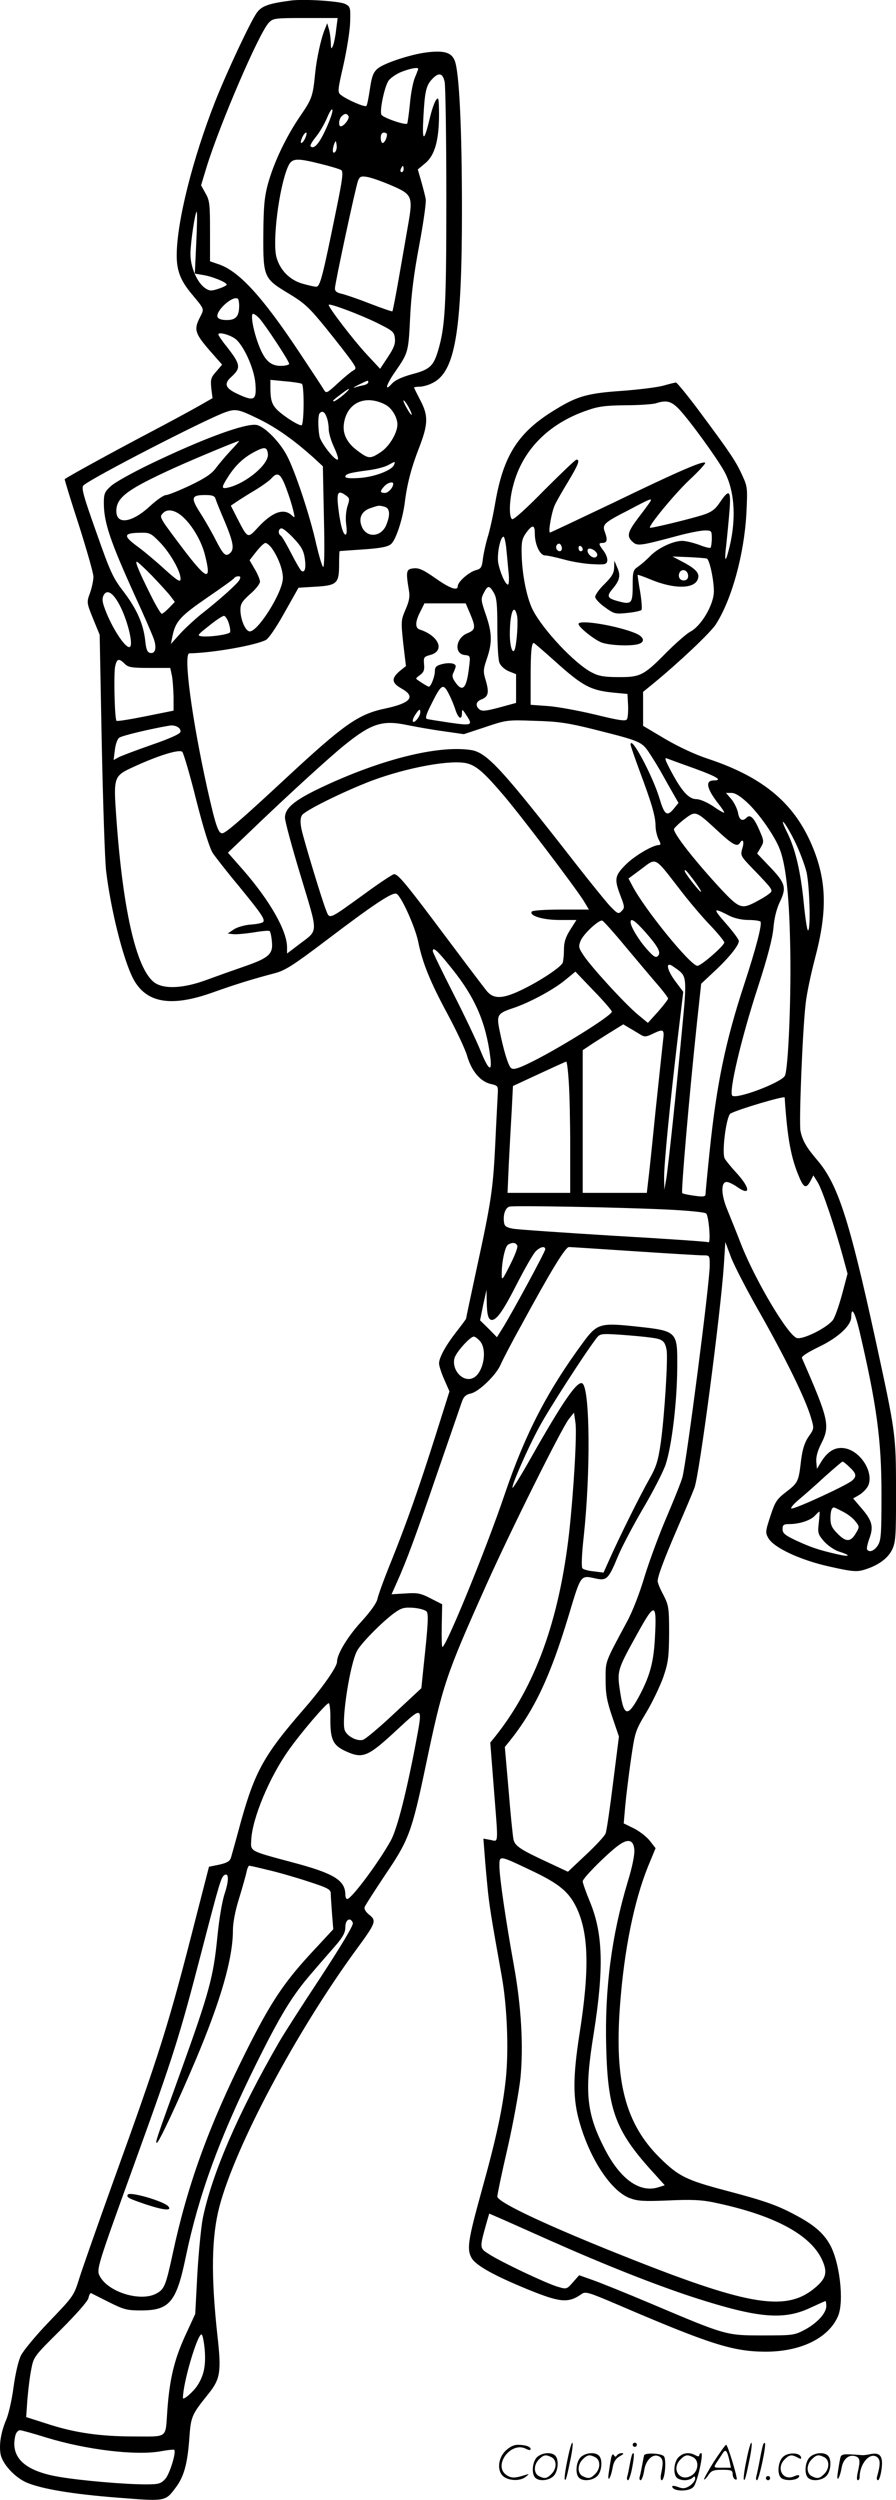
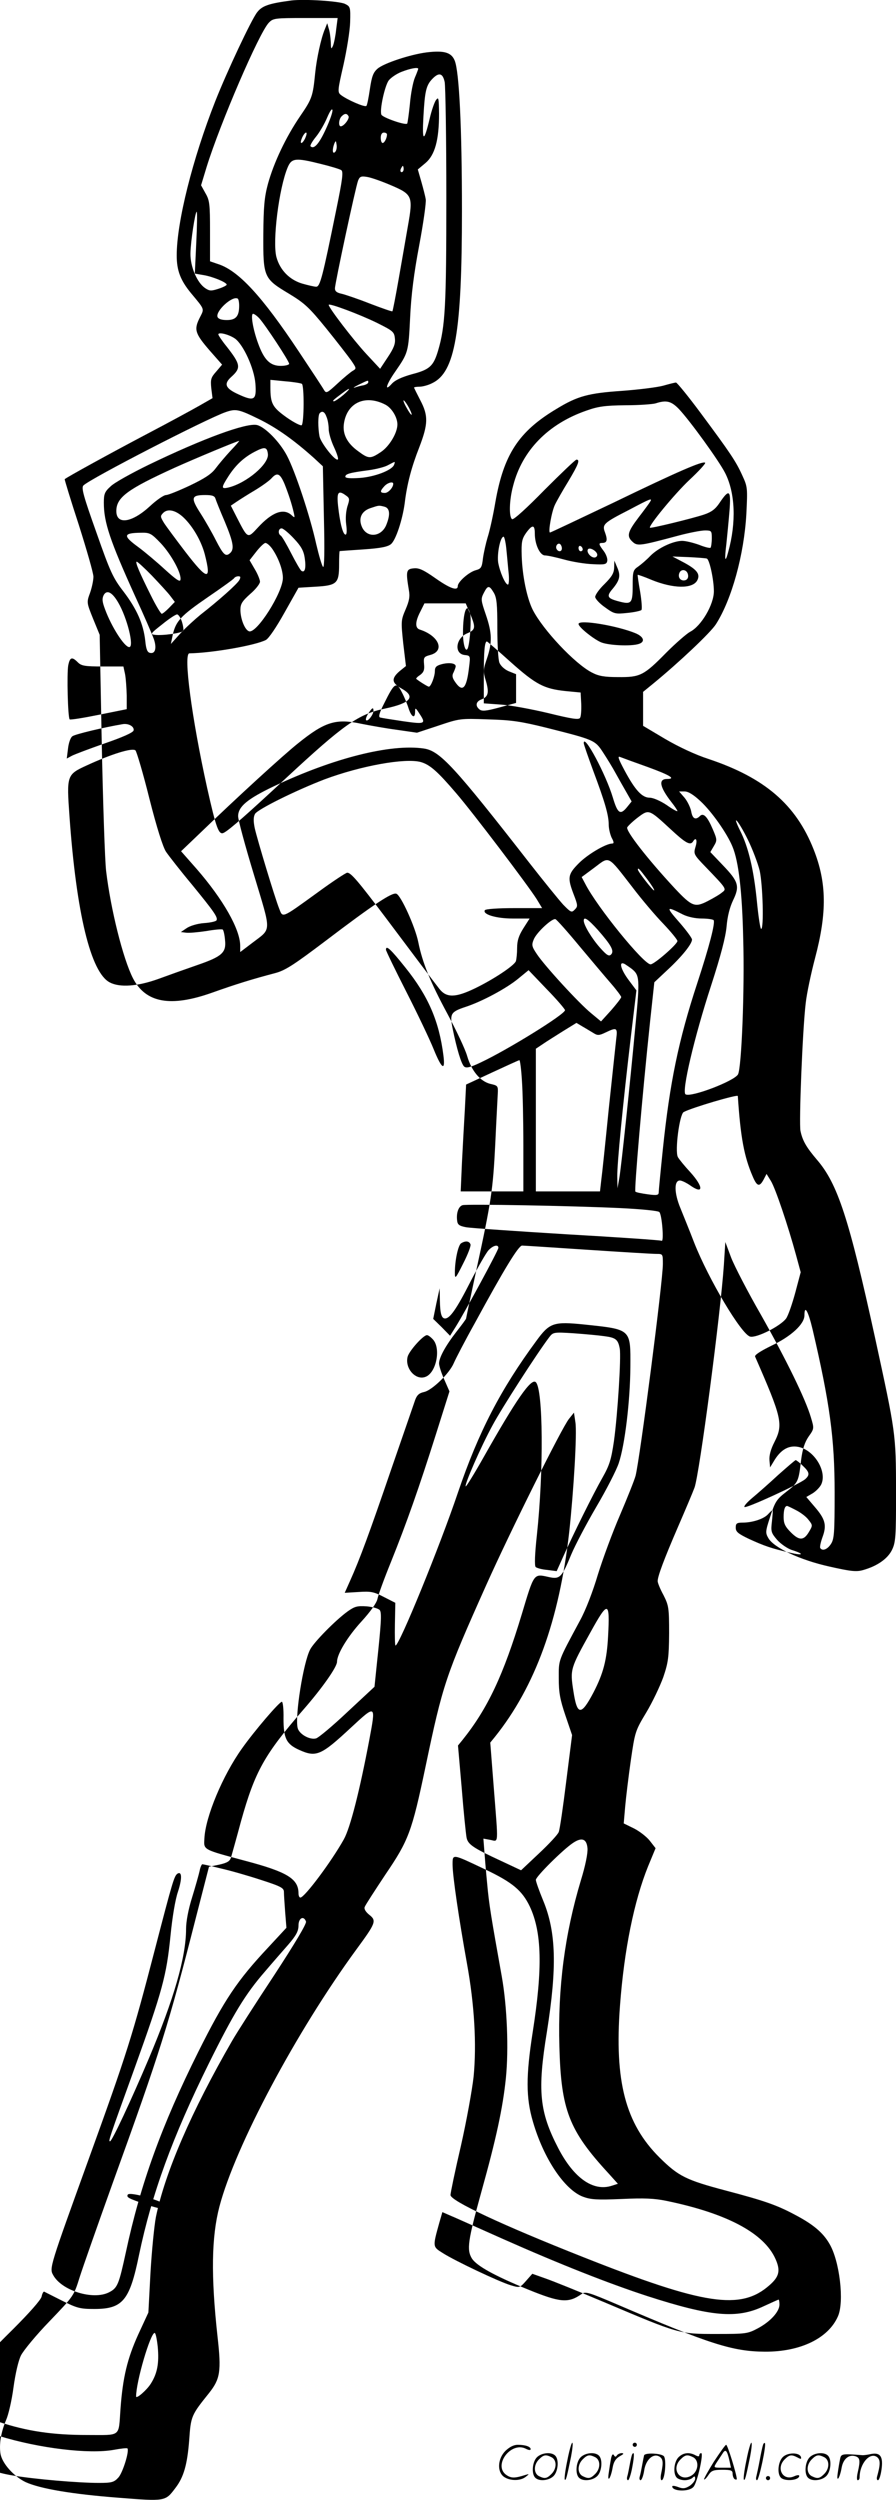
<svg xmlns="http://www.w3.org/2000/svg" version="1.0" viewBox="0 0 430.345 1200.063" preserveAspectRatio="xMidYMid meet">
  <g transform="translate(-0.128,1200.646) scale(0.1,-0.1)" fill="#000000" stroke="none">
-     <path d="M1400 12004 c-106 -14 -140 -25 -164 -57 -28 -36 -145 -285 -201 -427 -109 -277 -185 -580 -185 -740 0 -72 18 -119 68 -180 69 -83 65 -74 42 -120 -28 -56 -22 -75 49 -157 l59 -67 -28 -33 c-26 -29 -28 -38 -24 -80 l6 -48 -63 -36 c-35 -20 -149 -82 -254 -137 -169 -89 -384 -207 -393 -216 -1 -2 29 -101 68 -220 38 -120 70 -231 70 -248 0 -17 -7 -51 -16 -77 -17 -46 -17 -47 14 -124 l32 -78 10 -522 c6 -287 15 -562 21 -612 22 -184 81 -421 129 -515 61 -118 180 -140 380 -69 115 41 193 65 303 94 49 13 90 40 241 154 233 177 321 235 341 227 22 -8 90 -158 105 -231 20 -100 58 -193 140 -345 43 -80 86 -171 95 -203 21 -72 63 -122 112 -134 36 -8 37 -10 35 -48 -1 -22 -7 -130 -12 -240 -11 -221 -19 -275 -91 -606 -27 -125 -49 -230 -49 -232 0 -3 -21 -31 -46 -63 -53 -68 -84 -125 -84 -153 0 -11 11 -46 25 -77 l25 -57 -65 -206 c-81 -256 -140 -424 -216 -613 -33 -81 -62 -161 -65 -178 -4 -19 -34 -61 -77 -108 -66 -72 -117 -156 -117 -193 0 -25 -71 -126 -160 -228 -189 -217 -234 -298 -301 -537 -22 -82 -44 -160 -48 -174 -6 -19 -18 -26 -57 -35 l-49 -10 -63 -245 c-131 -514 -170 -639 -400 -1275 -71 -198 -142 -400 -158 -450 -28 -90 -28 -90 -144 -211 -64 -66 -126 -141 -138 -165 -13 -26 -27 -89 -36 -154 -8 -61 -24 -130 -35 -155 -25 -58 -35 -119 -27 -165 9 -46 64 -107 120 -134 70 -32 224 -58 445 -75 228 -18 226 -18 275 47 40 52 57 113 66 230 8 115 10 119 95 225 54 68 60 104 41 272 -32 292 -29 477 9 623 76 290 369 840 658 1235 94 128 98 138 61 167 -17 14 -25 28 -21 37 3 9 48 78 99 155 112 165 127 204 193 518 83 396 96 435 292 873 117 261 363 755 397 797 l24 30 7 -47 c8 -52 -8 -326 -30 -528 -48 -422 -163 -740 -357 -982 l-22 -27 17 -218 c22 -281 24 -257 -17 -249 l-33 6 4 -52 c2 -29 8 -102 14 -163 9 -101 19 -160 70 -445 26 -145 34 -350 20 -490 -15 -145 -47 -292 -117 -543 -66 -239 -72 -280 -46 -323 23 -35 107 -82 268 -148 157 -64 195 -67 259 -22 18 13 34 8 170 -50 445 -191 555 -226 710 -227 170 -1 305 64 351 170 31 70 8 266 -41 348 -31 54 -79 94 -167 140 -86 46 -147 67 -329 115 -193 51 -229 69 -320 159 -164 163 -217 367 -190 728 20 270 68 504 135 670 l36 87 -28 36 c-15 19 -50 46 -76 59 l-49 24 7 81 c4 45 16 144 27 221 20 137 21 142 74 230 30 50 66 126 82 170 24 71 27 95 28 210 0 124 -2 134 -27 184 -16 29 -28 59 -28 67 0 23 30 104 97 259 36 83 72 168 80 190 24 66 125 833 141 1069 l7 110 28 -75 c16 -41 80 -165 144 -276 120 -213 213 -402 239 -491 16 -53 16 -54 -11 -92 -19 -28 -29 -59 -36 -112 -12 -104 -14 -109 -71 -153 -47 -36 -54 -48 -77 -118 -24 -73 -24 -79 -9 -105 27 -46 153 -105 293 -136 102 -23 129 -26 161 -17 68 19 118 54 139 96 18 37 20 60 20 285 -1 275 -1 275 -101 735 -125 571 -179 738 -279 854 -51 60 -69 91 -79 138 -8 37 10 489 25 613 5 47 26 145 45 217 58 219 56 363 -7 522 -85 215 -235 344 -505 434 -62 20 -143 58 -208 96 l-106 63 0 82 0 81 49 40 c122 100 275 244 301 285 76 119 135 334 146 529 6 124 6 130 -19 184 -31 69 -59 110 -200 300 -60 81 -114 147 -119 147 -5 0 -33 -7 -61 -15 -29 -8 -118 -19 -199 -25 -161 -11 -213 -25 -313 -86 -183 -109 -255 -220 -295 -451 -11 -65 -28 -140 -37 -167 -8 -27 -18 -71 -22 -99 -5 -45 -9 -51 -35 -58 -33 -9 -86 -56 -86 -76 0 -25 -37 -12 -108 38 -57 40 -79 50 -104 47 -36 -3 -38 -14 -23 -104 6 -31 2 -52 -16 -94 -22 -51 -22 -57 -11 -162 l13 -109 -31 -25 c-40 -35 -38 -56 10 -83 70 -39 44 -70 -79 -96 -129 -27 -198 -76 -476 -334 -185 -172 -270 -247 -298 -262 -25 -14 -37 20 -81 216 -74 335 -115 645 -85 645 111 2 316 38 367 64 14 7 51 62 90 132 l67 119 83 5 c102 6 112 16 112 107 0 35 1 63 3 64 1 0 53 4 115 8 86 6 117 13 132 26 23 21 54 115 65 195 11 93 33 175 70 269 43 112 44 152 5 226 -16 31 -30 59 -30 61 0 2 12 4 26 4 14 0 42 7 61 17 110 52 143 243 143 828 0 398 -13 669 -35 721 -16 39 -51 49 -134 39 -79 -10 -206 -52 -236 -78 -21 -18 -28 -37 -37 -97 -6 -41 -13 -78 -17 -82 -7 -8 -94 30 -123 53 -16 13 -15 22 13 144 16 72 31 164 32 205 2 72 1 75 -25 88 -28 13 -195 24 -258 16z m216 -138 c-3 -30 -10 -65 -15 -78 -9 -20 -10 -19 -11 17 -1 22 -5 51 -10 65 l-7 25 -12 -30 c-18 -43 -39 -140 -46 -210 -11 -111 -15 -123 -72 -206 -69 -101 -127 -224 -155 -326 -17 -63 -21 -110 -22 -243 -1 -205 2 -211 124 -284 74 -45 96 -65 178 -166 51 -63 105 -133 120 -154 26 -38 26 -39 7 -50 -10 -6 -43 -33 -73 -61 -51 -47 -54 -48 -65 -30 -6 11 -60 93 -120 183 -178 268 -291 390 -389 421 l-38 13 0 144 c0 131 -2 149 -22 183 l-21 38 27 89 c65 209 251 641 298 691 21 22 28 23 176 23 l155 0 -7 -54z m394 -190 c0 -2 -7 -21 -16 -42 -9 -21 -20 -78 -24 -127 -5 -49 -11 -91 -13 -94 -9 -9 -118 29 -124 43 -9 23 16 137 35 164 11 14 39 33 63 42 41 16 79 23 79 14z m127 -63 c4 -21 8 -270 8 -553 0 -523 -5 -620 -40 -738 -22 -73 -40 -90 -125 -112 -50 -14 -82 -29 -97 -46 -38 -42 -26 -2 17 59 62 90 63 93 71 257 5 109 18 213 44 350 20 107 34 206 31 220 -2 14 -12 52 -21 84 l-17 59 37 31 c45 38 65 110 65 236 -1 74 -2 83 -14 67 -8 -10 -22 -51 -31 -90 -28 -117 -37 -113 -30 11 7 123 13 150 45 182 30 30 48 25 57 -17z m-571 -227 c-32 -70 -57 -98 -73 -82 -4 3 8 24 26 46 18 22 42 64 54 93 13 30 23 45 25 35 2 -9 -13 -51 -32 -92z m109 63 c7 -11 -22 -49 -37 -49 -12 0 -10 34 4 48 15 15 25 15 33 1z m-207 -104 c-6 -14 -15 -25 -19 -25 -5 0 -3 11 3 25 6 14 15 25 19 25 5 0 3 -11 -3 -25z m392 16 c0 -17 -12 -41 -21 -41 -5 0 -9 11 -9 25 0 16 6 25 15 25 8 0 15 -4 15 -9z m-249 -84 c-13 -13 -15 11 -4 40 7 16 8 15 11 -6 2 -13 -1 -28 -7 -34z m-67 -58 c45 -11 88 -24 96 -29 11 -7 7 -41 -24 -192 -65 -319 -77 -368 -96 -368 -9 0 -39 7 -67 15 -61 18 -107 65 -124 127 -20 75 12 331 54 431 19 45 38 47 161 16z m396 -24 c0 -8 -4 -15 -10 -15 -5 0 -7 7 -4 15 4 8 8 15 10 15 2 0 4 -7 4 -15z m-63 -77 c106 -45 109 -53 83 -199 -11 -63 -31 -179 -45 -258 -14 -80 -27 -146 -29 -149 -2 -2 -51 15 -108 37 -56 22 -118 43 -135 47 -24 5 -33 12 -33 26 0 24 99 485 111 517 8 20 14 23 44 18 19 -3 70 -21 112 -39z m-933 -276 l-7 -149 41 -7 c44 -7 112 -35 112 -46 0 -4 -18 -13 -40 -20 -34 -11 -42 -11 -63 3 -39 26 -72 103 -71 167 1 59 23 200 30 200 3 0 2 -67 -2 -148z m206 -303 c0 -51 -16 -69 -59 -69 -25 0 -41 5 -45 15 -10 28 71 103 97 88 4 -2 7 -18 7 -34z m665 -84 c74 -37 80 -42 83 -74 3 -25 -6 -47 -34 -89 l-37 -56 -67 72 c-62 67 -180 221 -180 235 0 10 150 -46 235 -88z m-568 23 c29 -32 143 -205 143 -218 0 -5 -18 -10 -40 -10 -51 0 -80 28 -109 108 -25 68 -37 142 -24 142 5 0 19 -10 30 -22z m-117 -97 c40 -29 92 -142 98 -216 6 -80 -5 -87 -83 -51 -61 28 -70 49 -34 82 49 44 47 60 -22 148 -22 27 -39 53 -39 57 0 13 51 0 80 -20z m321 -217 c12 -7 11 -191 -1 -199 -5 -3 -39 14 -74 39 -67 48 -76 66 -76 144 l0 35 71 -7 c39 -3 75 -9 80 -12z m319 7 c0 -5 -10 -11 -22 -14 -13 -2 -32 -7 -43 -11 -11 -3 -2 3 20 14 47 23 45 22 45 11z m-120 -61 c-19 -16 -39 -29 -44 -30 -11 0 -5 6 38 38 42 32 46 27 6 -8z m202 -46 c31 -16 58 -61 58 -95 0 -41 -39 -106 -80 -133 -50 -33 -58 -33 -108 4 -53 38 -76 82 -69 132 14 101 102 142 199 92z m114 -16 c23 -45 12 -43 -13 3 -12 21 -17 37 -12 33 5 -3 16 -19 25 -36z m1296 -5 c53 -56 192 -248 222 -307 49 -96 54 -238 15 -379 -15 -56 -19 -42 -9 38 4 39 11 110 15 159 8 101 -1 108 -48 38 -20 -30 -39 -44 -75 -56 -57 -19 -255 -67 -259 -63 -8 9 119 163 189 229 45 42 80 80 76 83 -10 10 -127 -40 -441 -192 -164 -78 -301 -143 -304 -143 -10 0 8 102 24 134 8 17 37 68 64 112 49 82 57 104 39 104 -5 0 -74 -66 -154 -146 -85 -87 -148 -144 -155 -140 -16 10 -14 92 5 161 43 168 167 296 351 360 56 20 89 25 188 26 66 0 131 5 145 9 52 17 75 11 112 -27z m-2018 -48 c86 -42 169 -101 266 -188 l42 -39 5 -246 c4 -162 2 -244 -4 -237 -6 6 -20 55 -33 110 -30 136 -102 352 -141 425 -35 66 -104 136 -143 146 -50 12 -258 -64 -521 -191 -82 -40 -165 -86 -182 -103 -29 -26 -33 -37 -33 -79 0 -94 29 -181 150 -448 43 -93 83 -186 90 -206 15 -43 7 -72 -17 -67 -14 2 -20 17 -24 58 -9 82 -41 153 -104 236 -51 66 -64 94 -131 285 -62 174 -73 214 -62 225 35 34 591 320 683 352 49 17 63 14 159 -33z m326 9 c6 -14 10 -40 10 -57 0 -18 11 -56 25 -86 14 -30 23 -57 19 -60 -11 -11 -81 78 -88 110 -8 41 -8 104 1 112 12 13 24 7 33 -19z m-461 -161 c-25 -27 -57 -65 -72 -85 -20 -27 -52 -48 -123 -82 -53 -25 -105 -46 -115 -46 -11 0 -46 -24 -78 -54 -87 -80 -161 -90 -161 -23 0 66 54 105 280 208 109 49 300 128 310 129 2 0 -16 -21 -41 -47z m179 -16 c6 -48 -103 -140 -190 -161 -35 -8 -35 -1 1 55 35 54 74 90 126 117 48 25 59 23 63 -11z m606 -52 c-10 -26 -93 -58 -165 -63 -47 -3 -69 -1 -69 6 0 13 19 19 111 31 37 5 80 16 95 25 36 19 34 19 28 1z m-526 -92 c19 -48 35 -96 45 -141 5 -22 4 -23 -12 -8 -38 34 -93 14 -161 -60 -50 -54 -48 -55 -101 48 l-29 57 28 19 c15 10 54 35 88 55 33 20 68 45 79 57 27 30 41 25 63 -27z m522 1 c0 -18 -24 -44 -40 -44 -24 0 -25 8 -3 32 15 17 43 25 43 12z m-226 -57 c17 -12 17 -18 6 -51 -7 -24 -10 -57 -6 -87 4 -30 3 -49 -3 -49 -13 0 -27 56 -36 138 -7 67 1 77 39 49z m-628 -14 c3 -10 23 -60 45 -111 42 -101 47 -133 24 -152 -20 -17 -31 -7 -67 63 -17 34 -50 92 -73 128 -49 76 -46 89 22 89 33 0 45 -4 49 -17z m2088 -15 c-4 -7 -29 -41 -56 -76 -53 -70 -58 -90 -28 -117 23 -21 36 -19 219 30 52 14 110 25 128 25 32 0 33 -2 33 -38 0 -21 -3 -41 -6 -45 -3 -3 -28 3 -55 14 -28 10 -64 19 -82 19 -44 -1 -115 -34 -153 -73 -17 -18 -43 -40 -57 -50 -25 -17 -27 -23 -27 -93 0 -85 -6 -91 -69 -74 -53 14 -58 24 -27 60 34 41 39 63 22 102 l-14 33 -1 -34 c-1 -26 -11 -43 -46 -78 -25 -24 -45 -52 -45 -62 0 -9 21 -32 47 -50 44 -32 50 -33 107 -27 33 3 64 10 68 14 4 4 1 44 -6 87 -8 44 -13 81 -12 82 1 1 31 -9 66 -24 105 -43 198 -44 220 -3 16 30 -1 52 -64 86 l-55 29 77 -3 c42 -2 82 -5 88 -7 13 -4 34 -102 34 -157 0 -64 -61 -168 -115 -195 -16 -9 -67 -53 -113 -99 -109 -111 -126 -119 -232 -118 -66 0 -94 5 -126 22 -82 42 -235 205 -284 301 -28 56 -50 163 -53 259 -2 67 1 81 21 110 30 41 42 41 42 -3 0 -53 25 -105 49 -105 12 0 53 -9 93 -20 40 -11 102 -21 138 -22 56 -3 65 -1 68 16 2 10 -5 31 -17 47 -25 33 -26 39 -7 39 23 0 26 14 14 48 -16 41 -10 47 115 111 104 55 112 58 101 39z m-1276 -24 c26 -7 29 -38 8 -89 -24 -56 -90 -62 -115 -11 -20 42 -5 78 39 93 42 14 40 14 68 7z m-965 -52 c44 -42 85 -112 102 -177 33 -129 13 -126 -94 13 -45 59 -91 121 -102 138 -18 30 -19 33 -3 49 22 21 60 12 97 -23z m530 -101 c35 -37 47 -59 52 -94 7 -47 1 -72 -16 -61 -5 3 -27 41 -49 84 -22 43 -44 81 -50 85 -15 9 -12 35 4 35 7 0 34 -22 59 -49z m-639 -23 c51 -55 100 -145 94 -175 -2 -12 -21 1 -74 49 -39 36 -96 84 -127 107 -77 56 -75 69 12 70 42 1 49 -3 95 -51z m1660 -35 c4 -38 8 -89 11 -115 2 -27 0 -48 -4 -48 -13 0 -39 61 -47 106 -6 42 10 124 26 124 4 0 11 -30 14 -67z m-1126 10 c30 -43 52 -102 52 -141 0 -70 -127 -270 -163 -256 -20 7 -41 60 -41 103 0 28 8 41 47 76 26 22 47 49 47 59 0 9 -11 37 -25 60 l-25 43 32 41 c18 23 38 42 44 42 7 0 21 -12 32 -27z m1392 1 c0 -16 -16 -19 -25 -4 -8 13 4 32 16 25 5 -4 9 -13 9 -21z m100 -5 c0 -5 -4 -9 -10 -9 -5 0 -10 7 -10 16 0 8 5 12 10 9 6 -3 10 -10 10 -16z m70 -26 c0 -7 -6 -13 -14 -13 -18 0 -39 26 -31 39 8 13 45 -9 45 -26z m-2139 -100 c36 -38 76 -81 88 -97 l22 -29 -28 -29 c-15 -15 -30 -28 -35 -28 -4 0 -28 39 -52 88 -55 110 -77 162 -68 162 4 0 37 -30 73 -67z m2573 11 c7 -19 -1 -34 -19 -34 -18 0 -28 17 -21 35 7 20 32 19 40 -1z m-2153 -32 c-10 -19 -100 -99 -186 -166 -27 -22 -71 -62 -97 -90 l-46 -51 9 44 c15 66 38 91 169 181 66 45 123 86 126 91 3 5 12 9 20 9 11 0 12 -4 5 -18z m1222 -61 c14 -24 17 -55 17 -169 0 -78 4 -152 10 -167 6 -15 24 -32 45 -41 l35 -14 0 -69 0 -69 -81 -22 c-63 -17 -83 -19 -95 -9 -21 17 -17 38 10 48 33 13 37 33 21 89 -14 45 -13 54 5 107 26 77 25 122 -5 210 -24 70 -25 76 -10 105 19 37 26 38 48 1z m-1804 -47 c43 -73 78 -214 53 -214 -23 0 -85 97 -116 181 -14 37 -15 51 -7 68 15 28 41 15 70 -35z m1690 -53 c28 -67 27 -78 -14 -95 -55 -23 -64 -98 -12 -104 28 -3 28 -4 21 -60 -12 -104 -32 -122 -69 -66 -12 18 -13 29 -5 43 5 11 10 24 10 29 0 15 -32 19 -67 10 -26 -7 -33 -14 -33 -33 0 -26 -19 -75 -29 -75 -5 0 -44 24 -60 37 -3 2 5 11 18 19 17 13 22 24 19 52 -3 33 0 36 29 44 73 19 43 92 -49 122 -24 7 -23 38 2 86 l20 40 99 0 99 0 21 -49z m225 -7 c7 -25 0 -133 -10 -164 -10 -29 -24 13 -24 71 0 100 19 153 34 93z m-1384 -39 c6 -19 9 -39 6 -44 -7 -11 -101 -24 -137 -19 -22 3 -19 7 36 50 33 27 65 48 72 48 6 0 17 -16 23 -35z m1577 -192 c123 -110 162 -130 265 -141 l73 -7 3 -55 c1 -30 -1 -61 -6 -67 -6 -10 -42 -4 -152 23 -80 19 -182 38 -227 41 l-83 6 0 133 c0 117 4 164 15 164 2 0 52 -43 112 -97z m-2077 -3 c17 -17 33 -20 120 -20 l99 0 8 -37 c4 -21 7 -67 8 -103 l0 -65 -134 -27 c-74 -15 -137 -25 -140 -22 -9 8 -14 220 -7 259 8 40 18 43 46 15z m1558 -147 c11 -21 25 -55 31 -75 14 -42 31 -50 31 -15 0 20 2 20 20 -8 34 -51 29 -53 -77 -38 -54 8 -104 16 -111 18 -9 3 -4 22 19 67 51 103 59 107 87 51z m-138 -86 c0 -18 -27 -53 -35 -45 -4 3 1 18 10 32 19 29 25 32 25 13z m830 -81 c230 -58 234 -59 273 -119 19 -29 46 -73 60 -99 15 -27 38 -68 52 -92 l25 -44 -21 -26 c-33 -41 -46 -33 -69 44 -33 111 -140 311 -140 262 0 -6 21 -66 46 -134 55 -147 74 -211 74 -258 0 -19 7 -47 14 -62 11 -20 12 -28 3 -28 -30 0 -117 -51 -160 -94 -54 -54 -56 -70 -25 -151 20 -52 20 -57 5 -72 -15 -16 -19 -14 -56 24 -21 23 -94 113 -162 200 -361 463 -429 537 -506 549 -160 24 -436 -46 -721 -181 -128 -61 -172 -98 -172 -144 0 -17 34 -143 76 -281 85 -283 86 -255 -8 -327 l-58 -44 0 30 c0 79 -82 223 -210 370 l-74 84 90 86 c176 170 400 375 473 433 128 103 181 119 302 93 40 -8 118 -22 171 -29 l97 -14 103 34 c101 34 105 35 238 30 113 -3 159 -10 280 -40z m-1982 -13 c-2 -10 -51 -32 -138 -62 -74 -26 -146 -53 -159 -60 l-24 -13 6 48 c3 27 12 53 21 59 13 10 152 43 241 58 28 5 57 -11 53 -30z m76 -328 c35 -138 65 -233 80 -255 13 -19 69 -91 125 -158 107 -131 125 -157 117 -171 -3 -5 -30 -11 -60 -13 -30 -2 -67 -13 -83 -24 l-28 -19 25 -3 c14 -2 58 2 98 8 40 7 75 10 78 7 4 -3 9 -25 11 -49 7 -61 -13 -80 -132 -121 -55 -19 -139 -49 -188 -67 -100 -36 -185 -42 -233 -17 -92 47 -161 333 -194 798 -14 197 -13 200 83 244 119 55 220 86 234 72 6 -7 37 -111 67 -232z m2394 152 c107 -39 136 -57 92 -57 -43 0 -35 -39 21 -111 16 -20 29 -40 29 -43 0 -4 -24 9 -52 29 -30 20 -65 35 -81 35 -37 0 -70 36 -121 131 -31 58 -35 71 -20 64 10 -4 70 -26 132 -48z m-1090 24 c44 -13 80 -45 169 -149 81 -94 344 -441 387 -509 l26 -43 -134 0 c-75 0 -137 -4 -141 -10 -12 -20 54 -40 134 -40 l81 0 -30 -47 c-22 -35 -30 -59 -30 -94 0 -26 -3 -55 -6 -64 -9 -22 -109 -88 -196 -130 -95 -46 -138 -46 -172 -2 -35 45 -118 155 -258 342 -132 175 -166 215 -184 215 -6 0 -70 -42 -141 -94 -177 -128 -168 -124 -186 -78 -21 53 -104 328 -117 385 -7 34 -7 54 1 69 12 22 196 113 334 166 174 65 388 104 463 83z m1343 -188 c54 -50 127 -154 153 -217 30 -71 47 -217 52 -446 7 -242 -8 -616 -25 -648 -17 -32 -226 -112 -252 -96 -20 12 43 278 122 520 48 148 70 234 75 285 4 49 15 92 31 126 33 68 27 90 -49 169 l-60 63 17 29 c16 27 16 31 -5 80 -26 61 -45 81 -62 64 -21 -21 -36 -13 -42 23 -4 19 -18 48 -32 65 l-26 30 27 0 c17 0 43 -16 76 -47z m-144 -134 c72 -67 95 -80 108 -59 14 23 22 7 12 -25 -10 -35 -10 -37 49 -98 101 -105 101 -105 78 -122 -10 -9 -41 -27 -68 -41 -62 -32 -76 -27 -158 60 -131 141 -238 278 -229 294 5 8 28 30 52 48 52 39 52 39 156 -57z m372 -52 c22 -45 47 -111 56 -147 15 -68 21 -280 7 -280 -4 0 -13 58 -20 129 -15 154 -41 265 -82 345 -16 32 -23 53 -16 46 8 -6 33 -48 55 -93z m-555 -227 c44 -58 111 -137 149 -176 37 -39 67 -76 67 -82 0 -15 -111 -112 -129 -112 -33 0 -257 275 -314 387 l-17 32 62 46 c73 55 61 61 182 -95z m70 40 c21 -28 37 -53 34 -55 -4 -4 -78 90 -78 100 0 11 7 4 44 -45z m173 -171 c23 -11 58 -19 90 -19 28 0 54 -4 57 -8 8 -14 -21 -126 -79 -303 -90 -274 -132 -479 -165 -796 -11 -106 -20 -200 -20 -208 0 -13 -9 -15 -52 -9 -29 4 -56 9 -60 13 -6 6 32 451 71 820 l20 185 64 60 c69 64 117 124 117 145 0 7 -25 41 -55 76 -73 83 -72 87 12 44z m-499 -150 c57 -68 126 -150 153 -181 27 -31 49 -61 49 -65 0 -5 -22 -33 -48 -63 l-49 -54 -47 39 c-59 48 -224 228 -261 284 -25 37 -26 44 -15 71 14 34 88 102 104 97 6 -2 57 -59 114 -128z m90 76 c64 -73 80 -101 63 -118 -10 -10 -21 -3 -53 33 -39 44 -78 108 -78 130 0 21 20 8 68 -45z m-925 -180 c110 -137 162 -257 183 -422 10 -78 -8 -66 -47 30 -18 45 -77 169 -131 275 -54 106 -98 197 -98 202 0 24 22 4 93 -85z m1088 -7 c37 -30 39 -47 18 -264 -27 -291 -68 -679 -78 -739 l-9 -50 -1 55 c-1 64 27 348 65 670 l27 225 -36 48 c-40 53 -51 96 -19 78 9 -6 24 -16 33 -23z m-321 -198 c0 -20 -277 -191 -405 -251 -50 -24 -69 -28 -79 -20 -14 12 -36 85 -56 184 -14 70 -9 79 63 103 77 25 195 88 252 135 l50 41 87 -91 c49 -50 88 -96 88 -101z m137 -110 c19 -12 27 -12 58 3 54 26 58 23 51 -31 -3 -26 -19 -178 -36 -337 -16 -160 -32 -314 -36 -342 l-6 -53 -154 0 -154 0 0 343 0 342 33 22 c17 12 61 39 97 62 l65 40 30 -18 c16 -9 40 -24 52 -31z m-344 -227 c4 -54 7 -196 7 -315 l0 -218 -151 0 -150 0 6 138 c4 75 10 191 14 256 l6 119 125 58 c69 32 128 59 131 59 3 0 9 -44 12 -97z m1037 -75 c13 -197 30 -290 71 -385 21 -50 33 -53 53 -16 l14 27 21 -34 c22 -36 82 -214 121 -357 l22 -81 -26 -98 c-15 -55 -34 -110 -44 -124 -26 -36 -142 -95 -173 -87 -42 11 -199 274 -269 452 -21 55 -51 128 -65 163 -32 76 -32 139 0 134 11 -2 32 -13 46 -23 65 -46 65 -8 1 63 -27 29 -54 62 -60 73 -15 29 8 205 28 216 42 22 260 86 260 77z m-566 -538 c104 -5 183 -13 189 -19 13 -13 23 -146 11 -138 -5 3 -209 17 -454 31 -245 15 -463 30 -485 34 -32 6 -41 12 -43 31 -5 36 6 69 26 75 22 6 523 -3 756 -14z m-718 -174 c3 -8 -13 -49 -35 -92 -37 -74 -40 -77 -40 -44 0 60 16 132 30 141 21 13 39 11 45 -5z m134 -17 c0 -12 -160 -307 -205 -379 l-27 -43 -40 41 -41 40 15 74 16 73 1 -57 c1 -65 8 -88 25 -88 23 0 55 45 121 175 37 72 76 140 88 153 22 23 47 29 47 11z m425 -9 c165 -11 315 -20 333 -20 32 0 32 0 32 -49 0 -84 -110 -932 -131 -1016 -6 -22 -40 -107 -75 -189 -36 -83 -83 -211 -106 -285 -24 -81 -58 -170 -86 -221 -107 -199 -102 -186 -102 -277 0 -69 6 -102 32 -179 l32 -94 -28 -221 c-15 -122 -31 -232 -36 -244 -4 -12 -47 -58 -95 -103 l-86 -81 -96 45 c-134 62 -160 79 -166 113 -3 16 -14 121 -23 235 l-18 206 22 27 c121 151 196 311 284 602 60 200 57 196 129 180 54 -12 63 -4 109 108 18 43 72 146 120 228 49 83 97 177 108 210 30 89 55 301 56 463 1 183 5 179 -221 203 -148 15 -167 9 -231 -79 -171 -232 -277 -436 -376 -727 -88 -261 -282 -735 -300 -735 -3 0 -4 46 -3 103 l2 102 -55 28 c-48 25 -63 28 -121 24 l-67 -4 25 56 c47 104 95 235 198 536 57 165 109 315 115 333 9 25 20 34 43 39 38 8 122 89 143 139 8 19 53 106 101 192 143 263 210 372 227 372 6 0 146 -9 311 -20z m1084 -382 c83 -355 106 -524 106 -783 0 -195 -2 -224 -18 -248 -17 -26 -41 -35 -51 -19 -3 5 2 28 11 53 21 57 13 86 -38 145 l-40 47 31 18 c17 11 35 30 41 43 27 59 -28 155 -100 177 -49 14 -89 -5 -123 -58 l-23 -38 -3 34 c-2 23 6 53 24 88 43 85 36 115 -93 410 -3 8 27 27 80 53 93 44 157 103 157 145 0 53 18 21 39 -67z m-1000 -33 c55 -7 66 -16 74 -60 7 -40 -10 -314 -28 -444 -13 -88 -21 -115 -55 -175 -45 -79 -142 -275 -189 -380 l-31 -69 -46 6 c-25 2 -50 9 -55 14 -6 6 -4 63 6 154 33 307 30 698 -5 733 -22 22 -95 -84 -252 -362 -44 -78 -83 -141 -85 -138 -7 7 73 191 130 295 43 80 212 343 272 422 18 23 21 24 116 18 55 -4 121 -10 148 -14z m-823 -16 c38 -42 17 -155 -33 -178 -48 -22 -103 38 -89 95 7 28 75 104 93 104 6 0 18 -9 29 -21z m1776 -606 c33 -31 35 -44 11 -65 -29 -24 -283 -141 -291 -133 -4 4 13 23 38 44 24 20 80 69 123 109 44 39 82 72 85 72 3 0 19 -12 34 -27z m-33 -213 c22 -11 49 -31 60 -46 21 -26 21 -28 3 -58 -25 -43 -47 -43 -87 -3 -28 28 -35 43 -35 74 0 35 6 53 17 53 2 0 21 -9 42 -20z m-115 -53 c-6 -50 -4 -56 25 -90 18 -20 49 -41 69 -48 64 -20 58 -29 -9 -13 -87 20 -122 32 -196 66 -52 25 -63 34 -63 54 0 20 5 24 33 24 48 0 102 18 122 40 10 11 20 20 22 20 2 0 0 -24 -3 -53z m-1883 -428 c9 -14 6 -64 -15 -260 l-11 -107 -130 -121 c-71 -67 -139 -124 -151 -127 -31 -8 -81 21 -88 50 -14 55 27 315 60 377 18 35 120 139 179 182 35 25 47 28 93 25 31 -3 58 -11 63 -19z m1096 -123 c-6 -116 -23 -180 -70 -271 -60 -114 -79 -112 -97 8 -16 103 -14 107 82 280 85 154 94 152 85 -17z m-1559 -396 c0 -95 13 -123 75 -151 82 -37 105 -27 248 106 122 113 121 113 89 -58 -46 -243 -91 -421 -122 -477 -59 -106 -189 -280 -209 -280 -5 0 -9 9 -9 20 0 70 -54 103 -254 156 -209 56 -201 52 -198 108 5 104 88 302 180 431 60 85 180 225 192 225 5 0 9 -36 8 -80z m1460 -623 c2 -24 -10 -84 -32 -155 -77 -257 -111 -513 -103 -797 8 -305 46 -403 236 -609 l45 -50 -28 -9 c-90 -30 -184 36 -259 181 -90 174 -100 275 -54 557 49 310 45 479 -18 631 -19 46 -35 91 -35 99 0 16 130 145 178 177 43 29 66 20 70 -25z m-493 -101 c133 -63 179 -102 216 -179 58 -124 62 -296 14 -602 -33 -211 -33 -316 1 -431 51 -176 151 -326 240 -360 38 -14 66 -16 186 -11 108 5 157 3 215 -9 291 -60 469 -155 524 -279 25 -56 18 -85 -29 -126 -138 -122 -314 -95 -897 136 -387 153 -635 269 -635 297 0 10 22 116 50 236 27 119 54 269 61 332 15 156 4 346 -32 544 -38 211 -69 420 -69 474 0 53 -3 53 155 -22z m-1269 4 c45 -10 132 -35 193 -55 99 -32 111 -39 111 -59 0 -13 3 -56 6 -97 l6 -74 -89 -96 c-147 -157 -209 -249 -334 -499 -177 -355 -278 -635 -348 -962 -34 -156 -40 -172 -81 -193 -76 -39 -229 8 -269 84 -18 32 -14 43 170 552 185 511 212 597 319 1009 86 331 93 354 109 365 22 13 22 -26 2 -87 -13 -38 -27 -122 -36 -213 -19 -189 -38 -261 -173 -636 -124 -343 -126 -349 -117 -349 9 0 100 194 186 397 120 284 179 487 179 623 0 35 11 94 29 151 16 52 32 109 36 127 3 17 10 32 13 32 4 0 44 -9 88 -20z m410 -255 c4 -10 -55 -108 -153 -258 -88 -133 -179 -275 -202 -315 -195 -338 -322 -631 -366 -846 -8 -43 -20 -164 -26 -268 l-10 -190 -49 -106 c-52 -115 -74 -205 -85 -357 -10 -137 6 -125 -159 -125 -166 0 -290 18 -425 63 l-94 30 6 86 c4 47 12 113 19 146 11 58 15 62 139 185 76 76 131 138 135 154 3 15 9 26 13 24 3 -2 42 -21 85 -43 72 -36 87 -40 155 -40 137 0 170 40 215 259 62 296 160 565 336 921 118 238 175 332 269 440 33 39 83 96 111 128 39 45 50 66 50 93 0 36 25 49 36 19z m944 -1523 c277 -123 511 -215 695 -275 307 -99 430 -110 559 -49 37 17 70 32 72 32 2 0 4 -11 4 -24 0 -34 -44 -82 -104 -114 -49 -26 -57 -27 -201 -27 -177 0 -176 0 -533 151 -123 52 -252 104 -287 116 l-62 22 -30 -34 c-30 -34 -31 -34 -74 -21 -54 16 -268 117 -327 155 -48 30 -48 29 -16 144 l15 52 32 -14 c18 -7 133 -59 257 -114z m-1656 -519 c7 -78 -2 -127 -33 -176 -19 -31 -71 -76 -71 -62 0 72 69 305 89 305 5 0 11 -30 15 -67z m-761 -428 c192 -59 432 -88 551 -66 33 6 61 9 64 7 11 -11 -22 -117 -43 -140 -21 -23 -32 -26 -94 -26 -99 0 -310 18 -415 36 -168 28 -238 95 -210 202 4 12 13 22 21 22 8 0 65 -16 126 -35z M2780 9011 c0 -15 71 -72 108 -88 36 -15 144 -20 181 -8 32 10 25 34 -14 51 -89 37 -275 68 -275 45z M615 1471 c-7 -13 2 -18 87 -47 84 -28 127 -32 108 -10 -20 25 -185 73 -195 57z M2726 194 c-10 -47 -15 -88 -12 -91 5 -6 9 7 30 110 7 37 10 67 6 67 -4 0 -15 -39 -24 -86z M3040 270 c0 -5 5 -10 10 -10 6 0 10 5 10 10 0 6 -4 10 -10 10 -5 0 -10 -4 -10 -10z M3586 194 c-10 -47 -15 -88 -12 -91 5 -6 9 7 30 110 7 37 10 67 6 67 -4 0 -15 -39 -24 -86z M3666 269 c-3 -8 -10 -41 -16 -74 -6 -33 -14 -68 -16 -77 -3 -10 -1 -18 3 -18 10 0 46 171 38 178 -2 3 -7 -1 -9 -9z M2429 241 c-38 -38 -41 -101 -7 -125 29 -20 79 -20 104 0 18 14 18 15 1 10 -53 -17 -69 -17 -92 -2 -69 45 21 166 94 126 12 -6 21 -7 21 -1 0 12 -25 21 -62 21 -19 0 -39 -10 -59 -29z M3430 189 c-28 -45 -49 -83 -47 -85 2 -3 12 7 21 21 14 21 24 25 66 25 43 0 50 -3 50 -19 0 -11 5 -23 10 -26 6 -3 10 -3 10 1 0 20 -44 164 -51 164 -4 0 -30 -37 -59 -81z m75 4 l7 -33 -42 0 c-42 0 -42 0 -28 23 8 12 21 32 29 44 15 25 22 18 34 -34z M2580 210 c-22 -22 -27 -79 -8 -98 19 -19 66 -14 88 8 22 22 27 79 8 98 -19 19 -66 14 -88 -8z m71 0 c25 -14 25 -54 -1 -80 -23 -23 -33 -24 -61 -10 -25 14 -25 54 1 80 23 23 33 24 61 10z M2790 210 c-22 -22 -27 -79 -8 -98 19 -19 66 -14 88 8 22 22 27 79 8 98 -19 19 -66 14 -88 -8z m71 0 c25 -14 25 -54 -1 -80 -23 -23 -33 -24 -61 -10 -25 14 -25 54 1 80 23 23 33 24 61 10z M2936 204 c-3 -16 -8 -47 -11 -69 -8 -51 10 -26 19 27 5 27 15 42 34 53 18 10 22 14 10 15 -9 0 -20 -5 -24 -11 -5 -8 -9 -8 -14 1 -5 8 -10 3 -14 -16z M3037 223 c-2 -4 -7 -26 -11 -48 -4 -22 -9 -48 -12 -57 -3 -10 -1 -18 4 -18 4 0 14 28 20 62 11 58 10 81 -1 61z M3095 220 c-1 -3 -5 -23 -9 -45 -4 -22 -9 -48 -12 -57 -3 -10 -1 -18 4 -18 5 0 13 20 17 45 7 53 44 87 74 68 17 -11 19 -28 8 -80 -4 -18 -3 -33 2 -33 16 0 24 99 11 115 -12 14 -87 18 -95 5z M3260 210 c-22 -22 -27 -79 -8 -98 7 -7 24 -12 38 -12 14 0 31 5 38 12 9 9 12 8 12 -5 0 -9 -12 -24 -26 -34 -21 -13 -32 -15 -55 -6 -16 6 -29 8 -29 3 0 -24 81 -27 102 -2 18 19 50 162 37 162 -5 0 -9 -5 -9 -10 0 -7 -6 -7 -19 0 -30 16 -59 12 -81 -10z m71 0 c29 -16 25 -65 -6 -86 -56 -37 -103 28 -55 76 23 23 33 24 61 10z M3761 211 c-23 -23 -28 -80 -9 -99 19 -19 88 -13 88 9 0 5 -11 4 -24 -2 -54 -25 -89 38 -46 81 23 23 33 24 62 9 16 -9 19 -8 16 3 -8 22 -64 22 -87 -1z M3890 210 c-22 -22 -27 -79 -8 -98 19 -19 66 -14 88 8 22 22 27 79 8 98 -19 19 -66 14 -88 -8z m71 0 c25 -14 25 -54 -1 -80 -23 -23 -33 -24 -61 -10 -25 14 -25 54 1 80 23 23 33 24 61 10z M4036 201 c-3 -14 -8 -44 -11 -66 -8 -51 10 -26 19 27 8 41 35 63 66 53 22 -7 24 -21 11 -77 -5 -22 -5 -38 0 -38 5 0 9 6 9 13 0 68 51 125 85 97 15 -13 15 -35 -1 -92 -3 -10 -1 -18 4 -18 6 0 13 23 17 50 9 63 -5 84 -49 76 -17 -4 -35 -6 -41 -6 -101 8 -104 7 -109 -19z M3680 110 c0 -5 5 -10 10 -10 6 0 10 5 10 10 0 6 -4 10 -10 10 -5 0 -10 -4 -10 -10z" />
+     <path d="M1400 12004 c-106 -14 -140 -25 -164 -57 -28 -36 -145 -285 -201 -427 -109 -277 -185 -580 -185 -740 0 -72 18 -119 68 -180 69 -83 65 -74 42 -120 -28 -56 -22 -75 49 -157 l59 -67 -28 -33 c-26 -29 -28 -38 -24 -80 l6 -48 -63 -36 c-35 -20 -149 -82 -254 -137 -169 -89 -384 -207 -393 -216 -1 -2 29 -101 68 -220 38 -120 70 -231 70 -248 0 -17 -7 -51 -16 -77 -17 -46 -17 -47 14 -124 l32 -78 10 -522 c6 -287 15 -562 21 -612 22 -184 81 -421 129 -515 61 -118 180 -140 380 -69 115 41 193 65 303 94 49 13 90 40 241 154 233 177 321 235 341 227 22 -8 90 -158 105 -231 20 -100 58 -193 140 -345 43 -80 86 -171 95 -203 21 -72 63 -122 112 -134 36 -8 37 -10 35 -48 -1 -22 -7 -130 -12 -240 -11 -221 -19 -275 -91 -606 -27 -125 -49 -230 -49 -232 0 -3 -21 -31 -46 -63 -53 -68 -84 -125 -84 -153 0 -11 11 -46 25 -77 l25 -57 -65 -206 c-81 -256 -140 -424 -216 -613 -33 -81 -62 -161 -65 -178 -4 -19 -34 -61 -77 -108 -66 -72 -117 -156 -117 -193 0 -25 -71 -126 -160 -228 -189 -217 -234 -298 -301 -537 -22 -82 -44 -160 -48 -174 -6 -19 -18 -26 -57 -35 l-49 -10 -63 -245 c-131 -514 -170 -639 -400 -1275 -71 -198 -142 -400 -158 -450 -28 -90 -28 -90 -144 -211 -64 -66 -126 -141 -138 -165 -13 -26 -27 -89 -36 -154 -8 -61 -24 -130 -35 -155 -25 -58 -35 -119 -27 -165 9 -46 64 -107 120 -134 70 -32 224 -58 445 -75 228 -18 226 -18 275 47 40 52 57 113 66 230 8 115 10 119 95 225 54 68 60 104 41 272 -32 292 -29 477 9 623 76 290 369 840 658 1235 94 128 98 138 61 167 -17 14 -25 28 -21 37 3 9 48 78 99 155 112 165 127 204 193 518 83 396 96 435 292 873 117 261 363 755 397 797 l24 30 7 -47 c8 -52 -8 -326 -30 -528 -48 -422 -163 -740 -357 -982 l-22 -27 17 -218 c22 -281 24 -257 -17 -249 l-33 6 4 -52 c2 -29 8 -102 14 -163 9 -101 19 -160 70 -445 26 -145 34 -350 20 -490 -15 -145 -47 -292 -117 -543 -66 -239 -72 -280 -46 -323 23 -35 107 -82 268 -148 157 -64 195 -67 259 -22 18 13 34 8 170 -50 445 -191 555 -226 710 -227 170 -1 305 64 351 170 31 70 8 266 -41 348 -31 54 -79 94 -167 140 -86 46 -147 67 -329 115 -193 51 -229 69 -320 159 -164 163 -217 367 -190 728 20 270 68 504 135 670 l36 87 -28 36 c-15 19 -50 46 -76 59 l-49 24 7 81 c4 45 16 144 27 221 20 137 21 142 74 230 30 50 66 126 82 170 24 71 27 95 28 210 0 124 -2 134 -27 184 -16 29 -28 59 -28 67 0 23 30 104 97 259 36 83 72 168 80 190 24 66 125 833 141 1069 l7 110 28 -75 c16 -41 80 -165 144 -276 120 -213 213 -402 239 -491 16 -53 16 -54 -11 -92 -19 -28 -29 -59 -36 -112 -12 -104 -14 -109 -71 -153 -47 -36 -54 -48 -77 -118 -24 -73 -24 -79 -9 -105 27 -46 153 -105 293 -136 102 -23 129 -26 161 -17 68 19 118 54 139 96 18 37 20 60 20 285 -1 275 -1 275 -101 735 -125 571 -179 738 -279 854 -51 60 -69 91 -79 138 -8 37 10 489 25 613 5 47 26 145 45 217 58 219 56 363 -7 522 -85 215 -235 344 -505 434 -62 20 -143 58 -208 96 l-106 63 0 82 0 81 49 40 c122 100 275 244 301 285 76 119 135 334 146 529 6 124 6 130 -19 184 -31 69 -59 110 -200 300 -60 81 -114 147 -119 147 -5 0 -33 -7 -61 -15 -29 -8 -118 -19 -199 -25 -161 -11 -213 -25 -313 -86 -183 -109 -255 -220 -295 -451 -11 -65 -28 -140 -37 -167 -8 -27 -18 -71 -22 -99 -5 -45 -9 -51 -35 -58 -33 -9 -86 -56 -86 -76 0 -25 -37 -12 -108 38 -57 40 -79 50 -104 47 -36 -3 -38 -14 -23 -104 6 -31 2 -52 -16 -94 -22 -51 -22 -57 -11 -162 l13 -109 -31 -25 c-40 -35 -38 -56 10 -83 70 -39 44 -70 -79 -96 -129 -27 -198 -76 -476 -334 -185 -172 -270 -247 -298 -262 -25 -14 -37 20 -81 216 -74 335 -115 645 -85 645 111 2 316 38 367 64 14 7 51 62 90 132 l67 119 83 5 c102 6 112 16 112 107 0 35 1 63 3 64 1 0 53 4 115 8 86 6 117 13 132 26 23 21 54 115 65 195 11 93 33 175 70 269 43 112 44 152 5 226 -16 31 -30 59 -30 61 0 2 12 4 26 4 14 0 42 7 61 17 110 52 143 243 143 828 0 398 -13 669 -35 721 -16 39 -51 49 -134 39 -79 -10 -206 -52 -236 -78 -21 -18 -28 -37 -37 -97 -6 -41 -13 -78 -17 -82 -7 -8 -94 30 -123 53 -16 13 -15 22 13 144 16 72 31 164 32 205 2 72 1 75 -25 88 -28 13 -195 24 -258 16z m216 -138 c-3 -30 -10 -65 -15 -78 -9 -20 -10 -19 -11 17 -1 22 -5 51 -10 65 l-7 25 -12 -30 c-18 -43 -39 -140 -46 -210 -11 -111 -15 -123 -72 -206 -69 -101 -127 -224 -155 -326 -17 -63 -21 -110 -22 -243 -1 -205 2 -211 124 -284 74 -45 96 -65 178 -166 51 -63 105 -133 120 -154 26 -38 26 -39 7 -50 -10 -6 -43 -33 -73 -61 -51 -47 -54 -48 -65 -30 -6 11 -60 93 -120 183 -178 268 -291 390 -389 421 l-38 13 0 144 c0 131 -2 149 -22 183 l-21 38 27 89 c65 209 251 641 298 691 21 22 28 23 176 23 l155 0 -7 -54z m394 -190 c0 -2 -7 -21 -16 -42 -9 -21 -20 -78 -24 -127 -5 -49 -11 -91 -13 -94 -9 -9 -118 29 -124 43 -9 23 16 137 35 164 11 14 39 33 63 42 41 16 79 23 79 14z m127 -63 c4 -21 8 -270 8 -553 0 -523 -5 -620 -40 -738 -22 -73 -40 -90 -125 -112 -50 -14 -82 -29 -97 -46 -38 -42 -26 -2 17 59 62 90 63 93 71 257 5 109 18 213 44 350 20 107 34 206 31 220 -2 14 -12 52 -21 84 l-17 59 37 31 c45 38 65 110 65 236 -1 74 -2 83 -14 67 -8 -10 -22 -51 -31 -90 -28 -117 -37 -113 -30 11 7 123 13 150 45 182 30 30 48 25 57 -17z m-571 -227 c-32 -70 -57 -98 -73 -82 -4 3 8 24 26 46 18 22 42 64 54 93 13 30 23 45 25 35 2 -9 -13 -51 -32 -92z m109 63 c7 -11 -22 -49 -37 -49 -12 0 -10 34 4 48 15 15 25 15 33 1z m-207 -104 c-6 -14 -15 -25 -19 -25 -5 0 -3 11 3 25 6 14 15 25 19 25 5 0 3 -11 -3 -25z m392 16 c0 -17 -12 -41 -21 -41 -5 0 -9 11 -9 25 0 16 6 25 15 25 8 0 15 -4 15 -9z m-249 -84 c-13 -13 -15 11 -4 40 7 16 8 15 11 -6 2 -13 -1 -28 -7 -34z m-67 -58 c45 -11 88 -24 96 -29 11 -7 7 -41 -24 -192 -65 -319 -77 -368 -96 -368 -9 0 -39 7 -67 15 -61 18 -107 65 -124 127 -20 75 12 331 54 431 19 45 38 47 161 16z m396 -24 c0 -8 -4 -15 -10 -15 -5 0 -7 7 -4 15 4 8 8 15 10 15 2 0 4 -7 4 -15z m-63 -77 c106 -45 109 -53 83 -199 -11 -63 -31 -179 -45 -258 -14 -80 -27 -146 -29 -149 -2 -2 -51 15 -108 37 -56 22 -118 43 -135 47 -24 5 -33 12 -33 26 0 24 99 485 111 517 8 20 14 23 44 18 19 -3 70 -21 112 -39z m-933 -276 l-7 -149 41 -7 c44 -7 112 -35 112 -46 0 -4 -18 -13 -40 -20 -34 -11 -42 -11 -63 3 -39 26 -72 103 -71 167 1 59 23 200 30 200 3 0 2 -67 -2 -148z m206 -303 c0 -51 -16 -69 -59 -69 -25 0 -41 5 -45 15 -10 28 71 103 97 88 4 -2 7 -18 7 -34z m665 -84 c74 -37 80 -42 83 -74 3 -25 -6 -47 -34 -89 l-37 -56 -67 72 c-62 67 -180 221 -180 235 0 10 150 -46 235 -88z m-568 23 c29 -32 143 -205 143 -218 0 -5 -18 -10 -40 -10 -51 0 -80 28 -109 108 -25 68 -37 142 -24 142 5 0 19 -10 30 -22z m-117 -97 c40 -29 92 -142 98 -216 6 -80 -5 -87 -83 -51 -61 28 -70 49 -34 82 49 44 47 60 -22 148 -22 27 -39 53 -39 57 0 13 51 0 80 -20z m321 -217 c12 -7 11 -191 -1 -199 -5 -3 -39 14 -74 39 -67 48 -76 66 -76 144 l0 35 71 -7 c39 -3 75 -9 80 -12z m319 7 c0 -5 -10 -11 -22 -14 -13 -2 -32 -7 -43 -11 -11 -3 -2 3 20 14 47 23 45 22 45 11z m-120 -61 c-19 -16 -39 -29 -44 -30 -11 0 -5 6 38 38 42 32 46 27 6 -8z m202 -46 c31 -16 58 -61 58 -95 0 -41 -39 -106 -80 -133 -50 -33 -58 -33 -108 4 -53 38 -76 82 -69 132 14 101 102 142 199 92z m114 -16 c23 -45 12 -43 -13 3 -12 21 -17 37 -12 33 5 -3 16 -19 25 -36z m1296 -5 c53 -56 192 -248 222 -307 49 -96 54 -238 15 -379 -15 -56 -19 -42 -9 38 4 39 11 110 15 159 8 101 -1 108 -48 38 -20 -30 -39 -44 -75 -56 -57 -19 -255 -67 -259 -63 -8 9 119 163 189 229 45 42 80 80 76 83 -10 10 -127 -40 -441 -192 -164 -78 -301 -143 -304 -143 -10 0 8 102 24 134 8 17 37 68 64 112 49 82 57 104 39 104 -5 0 -74 -66 -154 -146 -85 -87 -148 -144 -155 -140 -16 10 -14 92 5 161 43 168 167 296 351 360 56 20 89 25 188 26 66 0 131 5 145 9 52 17 75 11 112 -27z m-2018 -48 c86 -42 169 -101 266 -188 l42 -39 5 -246 c4 -162 2 -244 -4 -237 -6 6 -20 55 -33 110 -30 136 -102 352 -141 425 -35 66 -104 136 -143 146 -50 12 -258 -64 -521 -191 -82 -40 -165 -86 -182 -103 -29 -26 -33 -37 -33 -79 0 -94 29 -181 150 -448 43 -93 83 -186 90 -206 15 -43 7 -72 -17 -67 -14 2 -20 17 -24 58 -9 82 -41 153 -104 236 -51 66 -64 94 -131 285 -62 174 -73 214 -62 225 35 34 591 320 683 352 49 17 63 14 159 -33z m326 9 c6 -14 10 -40 10 -57 0 -18 11 -56 25 -86 14 -30 23 -57 19 -60 -11 -11 -81 78 -88 110 -8 41 -8 104 1 112 12 13 24 7 33 -19z m-461 -161 c-25 -27 -57 -65 -72 -85 -20 -27 -52 -48 -123 -82 -53 -25 -105 -46 -115 -46 -11 0 -46 -24 -78 -54 -87 -80 -161 -90 -161 -23 0 66 54 105 280 208 109 49 300 128 310 129 2 0 -16 -21 -41 -47z m179 -16 c6 -48 -103 -140 -190 -161 -35 -8 -35 -1 1 55 35 54 74 90 126 117 48 25 59 23 63 -11z m606 -52 c-10 -26 -93 -58 -165 -63 -47 -3 -69 -1 -69 6 0 13 19 19 111 31 37 5 80 16 95 25 36 19 34 19 28 1z m-526 -92 c19 -48 35 -96 45 -141 5 -22 4 -23 -12 -8 -38 34 -93 14 -161 -60 -50 -54 -48 -55 -101 48 l-29 57 28 19 c15 10 54 35 88 55 33 20 68 45 79 57 27 30 41 25 63 -27z m522 1 c0 -18 -24 -44 -40 -44 -24 0 -25 8 -3 32 15 17 43 25 43 12z m-226 -57 c17 -12 17 -18 6 -51 -7 -24 -10 -57 -6 -87 4 -30 3 -49 -3 -49 -13 0 -27 56 -36 138 -7 67 1 77 39 49z m-628 -14 c3 -10 23 -60 45 -111 42 -101 47 -133 24 -152 -20 -17 -31 -7 -67 63 -17 34 -50 92 -73 128 -49 76 -46 89 22 89 33 0 45 -4 49 -17z m2088 -15 c-4 -7 -29 -41 -56 -76 -53 -70 -58 -90 -28 -117 23 -21 36 -19 219 30 52 14 110 25 128 25 32 0 33 -2 33 -38 0 -21 -3 -41 -6 -45 -3 -3 -28 3 -55 14 -28 10 -64 19 -82 19 -44 -1 -115 -34 -153 -73 -17 -18 -43 -40 -57 -50 -25 -17 -27 -23 -27 -93 0 -85 -6 -91 -69 -74 -53 14 -58 24 -27 60 34 41 39 63 22 102 l-14 33 -1 -34 c-1 -26 -11 -43 -46 -78 -25 -24 -45 -52 -45 -62 0 -9 21 -32 47 -50 44 -32 50 -33 107 -27 33 3 64 10 68 14 4 4 1 44 -6 87 -8 44 -13 81 -12 82 1 1 31 -9 66 -24 105 -43 198 -44 220 -3 16 30 -1 52 -64 86 l-55 29 77 -3 c42 -2 82 -5 88 -7 13 -4 34 -102 34 -157 0 -64 -61 -168 -115 -195 -16 -9 -67 -53 -113 -99 -109 -111 -126 -119 -232 -118 -66 0 -94 5 -126 22 -82 42 -235 205 -284 301 -28 56 -50 163 -53 259 -2 67 1 81 21 110 30 41 42 41 42 -3 0 -53 25 -105 49 -105 12 0 53 -9 93 -20 40 -11 102 -21 138 -22 56 -3 65 -1 68 16 2 10 -5 31 -17 47 -25 33 -26 39 -7 39 23 0 26 14 14 48 -16 41 -10 47 115 111 104 55 112 58 101 39z m-1276 -24 c26 -7 29 -38 8 -89 -24 -56 -90 -62 -115 -11 -20 42 -5 78 39 93 42 14 40 14 68 7z m-965 -52 c44 -42 85 -112 102 -177 33 -129 13 -126 -94 13 -45 59 -91 121 -102 138 -18 30 -19 33 -3 49 22 21 60 12 97 -23z m530 -101 c35 -37 47 -59 52 -94 7 -47 1 -72 -16 -61 -5 3 -27 41 -49 84 -22 43 -44 81 -50 85 -15 9 -12 35 4 35 7 0 34 -22 59 -49z m-639 -23 c51 -55 100 -145 94 -175 -2 -12 -21 1 -74 49 -39 36 -96 84 -127 107 -77 56 -75 69 12 70 42 1 49 -3 95 -51z m1660 -35 c4 -38 8 -89 11 -115 2 -27 0 -48 -4 -48 -13 0 -39 61 -47 106 -6 42 10 124 26 124 4 0 11 -30 14 -67z m-1126 10 c30 -43 52 -102 52 -141 0 -70 -127 -270 -163 -256 -20 7 -41 60 -41 103 0 28 8 41 47 76 26 22 47 49 47 59 0 9 -11 37 -25 60 l-25 43 32 41 c18 23 38 42 44 42 7 0 21 -12 32 -27z m1392 1 c0 -16 -16 -19 -25 -4 -8 13 4 32 16 25 5 -4 9 -13 9 -21z m100 -5 c0 -5 -4 -9 -10 -9 -5 0 -10 7 -10 16 0 8 5 12 10 9 6 -3 10 -10 10 -16z m70 -26 c0 -7 -6 -13 -14 -13 -18 0 -39 26 -31 39 8 13 45 -9 45 -26z m-2139 -100 c36 -38 76 -81 88 -97 l22 -29 -28 -29 c-15 -15 -30 -28 -35 -28 -4 0 -28 39 -52 88 -55 110 -77 162 -68 162 4 0 37 -30 73 -67z m2573 11 c7 -19 -1 -34 -19 -34 -18 0 -28 17 -21 35 7 20 32 19 40 -1z m-2153 -32 c-10 -19 -100 -99 -186 -166 -27 -22 -71 -62 -97 -90 l-46 -51 9 44 c15 66 38 91 169 181 66 45 123 86 126 91 3 5 12 9 20 9 11 0 12 -4 5 -18z m1222 -61 c14 -24 17 -55 17 -169 0 -78 4 -152 10 -167 6 -15 24 -32 45 -41 l35 -14 0 -69 0 -69 -81 -22 c-63 -17 -83 -19 -95 -9 -21 17 -17 38 10 48 33 13 37 33 21 89 -14 45 -13 54 5 107 26 77 25 122 -5 210 -24 70 -25 76 -10 105 19 37 26 38 48 1z m-1804 -47 c43 -73 78 -214 53 -214 -23 0 -85 97 -116 181 -14 37 -15 51 -7 68 15 28 41 15 70 -35z m1690 -53 c28 -67 27 -78 -14 -95 -55 -23 -64 -98 -12 -104 28 -3 28 -4 21 -60 -12 -104 -32 -122 -69 -66 -12 18 -13 29 -5 43 5 11 10 24 10 29 0 15 -32 19 -67 10 -26 -7 -33 -14 -33 -33 0 -26 -19 -75 -29 -75 -5 0 -44 24 -60 37 -3 2 5 11 18 19 17 13 22 24 19 52 -3 33 0 36 29 44 73 19 43 92 -49 122 -24 7 -23 38 2 86 l20 40 99 0 99 0 21 -49z c7 -25 0 -133 -10 -164 -10 -29 -24 13 -24 71 0 100 19 153 34 93z m-1384 -39 c6 -19 9 -39 6 -44 -7 -11 -101 -24 -137 -19 -22 3 -19 7 36 50 33 27 65 48 72 48 6 0 17 -16 23 -35z m1577 -192 c123 -110 162 -130 265 -141 l73 -7 3 -55 c1 -30 -1 -61 -6 -67 -6 -10 -42 -4 -152 23 -80 19 -182 38 -227 41 l-83 6 0 133 c0 117 4 164 15 164 2 0 52 -43 112 -97z m-2077 -3 c17 -17 33 -20 120 -20 l99 0 8 -37 c4 -21 7 -67 8 -103 l0 -65 -134 -27 c-74 -15 -137 -25 -140 -22 -9 8 -14 220 -7 259 8 40 18 43 46 15z m1558 -147 c11 -21 25 -55 31 -75 14 -42 31 -50 31 -15 0 20 2 20 20 -8 34 -51 29 -53 -77 -38 -54 8 -104 16 -111 18 -9 3 -4 22 19 67 51 103 59 107 87 51z m-138 -86 c0 -18 -27 -53 -35 -45 -4 3 1 18 10 32 19 29 25 32 25 13z m830 -81 c230 -58 234 -59 273 -119 19 -29 46 -73 60 -99 15 -27 38 -68 52 -92 l25 -44 -21 -26 c-33 -41 -46 -33 -69 44 -33 111 -140 311 -140 262 0 -6 21 -66 46 -134 55 -147 74 -211 74 -258 0 -19 7 -47 14 -62 11 -20 12 -28 3 -28 -30 0 -117 -51 -160 -94 -54 -54 -56 -70 -25 -151 20 -52 20 -57 5 -72 -15 -16 -19 -14 -56 24 -21 23 -94 113 -162 200 -361 463 -429 537 -506 549 -160 24 -436 -46 -721 -181 -128 -61 -172 -98 -172 -144 0 -17 34 -143 76 -281 85 -283 86 -255 -8 -327 l-58 -44 0 30 c0 79 -82 223 -210 370 l-74 84 90 86 c176 170 400 375 473 433 128 103 181 119 302 93 40 -8 118 -22 171 -29 l97 -14 103 34 c101 34 105 35 238 30 113 -3 159 -10 280 -40z m-1982 -13 c-2 -10 -51 -32 -138 -62 -74 -26 -146 -53 -159 -60 l-24 -13 6 48 c3 27 12 53 21 59 13 10 152 43 241 58 28 5 57 -11 53 -30z m76 -328 c35 -138 65 -233 80 -255 13 -19 69 -91 125 -158 107 -131 125 -157 117 -171 -3 -5 -30 -11 -60 -13 -30 -2 -67 -13 -83 -24 l-28 -19 25 -3 c14 -2 58 2 98 8 40 7 75 10 78 7 4 -3 9 -25 11 -49 7 -61 -13 -80 -132 -121 -55 -19 -139 -49 -188 -67 -100 -36 -185 -42 -233 -17 -92 47 -161 333 -194 798 -14 197 -13 200 83 244 119 55 220 86 234 72 6 -7 37 -111 67 -232z m2394 152 c107 -39 136 -57 92 -57 -43 0 -35 -39 21 -111 16 -20 29 -40 29 -43 0 -4 -24 9 -52 29 -30 20 -65 35 -81 35 -37 0 -70 36 -121 131 -31 58 -35 71 -20 64 10 -4 70 -26 132 -48z m-1090 24 c44 -13 80 -45 169 -149 81 -94 344 -441 387 -509 l26 -43 -134 0 c-75 0 -137 -4 -141 -10 -12 -20 54 -40 134 -40 l81 0 -30 -47 c-22 -35 -30 -59 -30 -94 0 -26 -3 -55 -6 -64 -9 -22 -109 -88 -196 -130 -95 -46 -138 -46 -172 -2 -35 45 -118 155 -258 342 -132 175 -166 215 -184 215 -6 0 -70 -42 -141 -94 -177 -128 -168 -124 -186 -78 -21 53 -104 328 -117 385 -7 34 -7 54 1 69 12 22 196 113 334 166 174 65 388 104 463 83z m1343 -188 c54 -50 127 -154 153 -217 30 -71 47 -217 52 -446 7 -242 -8 -616 -25 -648 -17 -32 -226 -112 -252 -96 -20 12 43 278 122 520 48 148 70 234 75 285 4 49 15 92 31 126 33 68 27 90 -49 169 l-60 63 17 29 c16 27 16 31 -5 80 -26 61 -45 81 -62 64 -21 -21 -36 -13 -42 23 -4 19 -18 48 -32 65 l-26 30 27 0 c17 0 43 -16 76 -47z m-144 -134 c72 -67 95 -80 108 -59 14 23 22 7 12 -25 -10 -35 -10 -37 49 -98 101 -105 101 -105 78 -122 -10 -9 -41 -27 -68 -41 -62 -32 -76 -27 -158 60 -131 141 -238 278 -229 294 5 8 28 30 52 48 52 39 52 39 156 -57z m372 -52 c22 -45 47 -111 56 -147 15 -68 21 -280 7 -280 -4 0 -13 58 -20 129 -15 154 -41 265 -82 345 -16 32 -23 53 -16 46 8 -6 33 -48 55 -93z m-555 -227 c44 -58 111 -137 149 -176 37 -39 67 -76 67 -82 0 -15 -111 -112 -129 -112 -33 0 -257 275 -314 387 l-17 32 62 46 c73 55 61 61 182 -95z m70 40 c21 -28 37 -53 34 -55 -4 -4 -78 90 -78 100 0 11 7 4 44 -45z m173 -171 c23 -11 58 -19 90 -19 28 0 54 -4 57 -8 8 -14 -21 -126 -79 -303 -90 -274 -132 -479 -165 -796 -11 -106 -20 -200 -20 -208 0 -13 -9 -15 -52 -9 -29 4 -56 9 -60 13 -6 6 32 451 71 820 l20 185 64 60 c69 64 117 124 117 145 0 7 -25 41 -55 76 -73 83 -72 87 12 44z m-499 -150 c57 -68 126 -150 153 -181 27 -31 49 -61 49 -65 0 -5 -22 -33 -48 -63 l-49 -54 -47 39 c-59 48 -224 228 -261 284 -25 37 -26 44 -15 71 14 34 88 102 104 97 6 -2 57 -59 114 -128z m90 76 c64 -73 80 -101 63 -118 -10 -10 -21 -3 -53 33 -39 44 -78 108 -78 130 0 21 20 8 68 -45z m-925 -180 c110 -137 162 -257 183 -422 10 -78 -8 -66 -47 30 -18 45 -77 169 -131 275 -54 106 -98 197 -98 202 0 24 22 4 93 -85z m1088 -7 c37 -30 39 -47 18 -264 -27 -291 -68 -679 -78 -739 l-9 -50 -1 55 c-1 64 27 348 65 670 l27 225 -36 48 c-40 53 -51 96 -19 78 9 -6 24 -16 33 -23z m-321 -198 c0 -20 -277 -191 -405 -251 -50 -24 -69 -28 -79 -20 -14 12 -36 85 -56 184 -14 70 -9 79 63 103 77 25 195 88 252 135 l50 41 87 -91 c49 -50 88 -96 88 -101z m137 -110 c19 -12 27 -12 58 3 54 26 58 23 51 -31 -3 -26 -19 -178 -36 -337 -16 -160 -32 -314 -36 -342 l-6 -53 -154 0 -154 0 0 343 0 342 33 22 c17 12 61 39 97 62 l65 40 30 -18 c16 -9 40 -24 52 -31z m-344 -227 c4 -54 7 -196 7 -315 l0 -218 -151 0 -150 0 6 138 c4 75 10 191 14 256 l6 119 125 58 c69 32 128 59 131 59 3 0 9 -44 12 -97z m1037 -75 c13 -197 30 -290 71 -385 21 -50 33 -53 53 -16 l14 27 21 -34 c22 -36 82 -214 121 -357 l22 -81 -26 -98 c-15 -55 -34 -110 -44 -124 -26 -36 -142 -95 -173 -87 -42 11 -199 274 -269 452 -21 55 -51 128 -65 163 -32 76 -32 139 0 134 11 -2 32 -13 46 -23 65 -46 65 -8 1 63 -27 29 -54 62 -60 73 -15 29 8 205 28 216 42 22 260 86 260 77z m-566 -538 c104 -5 183 -13 189 -19 13 -13 23 -146 11 -138 -5 3 -209 17 -454 31 -245 15 -463 30 -485 34 -32 6 -41 12 -43 31 -5 36 6 69 26 75 22 6 523 -3 756 -14z m-718 -174 c3 -8 -13 -49 -35 -92 -37 -74 -40 -77 -40 -44 0 60 16 132 30 141 21 13 39 11 45 -5z m134 -17 c0 -12 -160 -307 -205 -379 l-27 -43 -40 41 -41 40 15 74 16 73 1 -57 c1 -65 8 -88 25 -88 23 0 55 45 121 175 37 72 76 140 88 153 22 23 47 29 47 11z m425 -9 c165 -11 315 -20 333 -20 32 0 32 0 32 -49 0 -84 -110 -932 -131 -1016 -6 -22 -40 -107 -75 -189 -36 -83 -83 -211 -106 -285 -24 -81 -58 -170 -86 -221 -107 -199 -102 -186 -102 -277 0 -69 6 -102 32 -179 l32 -94 -28 -221 c-15 -122 -31 -232 -36 -244 -4 -12 -47 -58 -95 -103 l-86 -81 -96 45 c-134 62 -160 79 -166 113 -3 16 -14 121 -23 235 l-18 206 22 27 c121 151 196 311 284 602 60 200 57 196 129 180 54 -12 63 -4 109 108 18 43 72 146 120 228 49 83 97 177 108 210 30 89 55 301 56 463 1 183 5 179 -221 203 -148 15 -167 9 -231 -79 -171 -232 -277 -436 -376 -727 -88 -261 -282 -735 -300 -735 -3 0 -4 46 -3 103 l2 102 -55 28 c-48 25 -63 28 -121 24 l-67 -4 25 56 c47 104 95 235 198 536 57 165 109 315 115 333 9 25 20 34 43 39 38 8 122 89 143 139 8 19 53 106 101 192 143 263 210 372 227 372 6 0 146 -9 311 -20z m1084 -382 c83 -355 106 -524 106 -783 0 -195 -2 -224 -18 -248 -17 -26 -41 -35 -51 -19 -3 5 2 28 11 53 21 57 13 86 -38 145 l-40 47 31 18 c17 11 35 30 41 43 27 59 -28 155 -100 177 -49 14 -89 -5 -123 -58 l-23 -38 -3 34 c-2 23 6 53 24 88 43 85 36 115 -93 410 -3 8 27 27 80 53 93 44 157 103 157 145 0 53 18 21 39 -67z m-1000 -33 c55 -7 66 -16 74 -60 7 -40 -10 -314 -28 -444 -13 -88 -21 -115 -55 -175 -45 -79 -142 -275 -189 -380 l-31 -69 -46 6 c-25 2 -50 9 -55 14 -6 6 -4 63 6 154 33 307 30 698 -5 733 -22 22 -95 -84 -252 -362 -44 -78 -83 -141 -85 -138 -7 7 73 191 130 295 43 80 212 343 272 422 18 23 21 24 116 18 55 -4 121 -10 148 -14z m-823 -16 c38 -42 17 -155 -33 -178 -48 -22 -103 38 -89 95 7 28 75 104 93 104 6 0 18 -9 29 -21z m1776 -606 c33 -31 35 -44 11 -65 -29 -24 -283 -141 -291 -133 -4 4 13 23 38 44 24 20 80 69 123 109 44 39 82 72 85 72 3 0 19 -12 34 -27z m-33 -213 c22 -11 49 -31 60 -46 21 -26 21 -28 3 -58 -25 -43 -47 -43 -87 -3 -28 28 -35 43 -35 74 0 35 6 53 17 53 2 0 21 -9 42 -20z m-115 -53 c-6 -50 -4 -56 25 -90 18 -20 49 -41 69 -48 64 -20 58 -29 -9 -13 -87 20 -122 32 -196 66 -52 25 -63 34 -63 54 0 20 5 24 33 24 48 0 102 18 122 40 10 11 20 20 22 20 2 0 0 -24 -3 -53z m-1883 -428 c9 -14 6 -64 -15 -260 l-11 -107 -130 -121 c-71 -67 -139 -124 -151 -127 -31 -8 -81 21 -88 50 -14 55 27 315 60 377 18 35 120 139 179 182 35 25 47 28 93 25 31 -3 58 -11 63 -19z m1096 -123 c-6 -116 -23 -180 -70 -271 -60 -114 -79 -112 -97 8 -16 103 -14 107 82 280 85 154 94 152 85 -17z m-1559 -396 c0 -95 13 -123 75 -151 82 -37 105 -27 248 106 122 113 121 113 89 -58 -46 -243 -91 -421 -122 -477 -59 -106 -189 -280 -209 -280 -5 0 -9 9 -9 20 0 70 -54 103 -254 156 -209 56 -201 52 -198 108 5 104 88 302 180 431 60 85 180 225 192 225 5 0 9 -36 8 -80z m1460 -623 c2 -24 -10 -84 -32 -155 -77 -257 -111 -513 -103 -797 8 -305 46 -403 236 -609 l45 -50 -28 -9 c-90 -30 -184 36 -259 181 -90 174 -100 275 -54 557 49 310 45 479 -18 631 -19 46 -35 91 -35 99 0 16 130 145 178 177 43 29 66 20 70 -25z m-493 -101 c133 -63 179 -102 216 -179 58 -124 62 -296 14 -602 -33 -211 -33 -316 1 -431 51 -176 151 -326 240 -360 38 -14 66 -16 186 -11 108 5 157 3 215 -9 291 -60 469 -155 524 -279 25 -56 18 -85 -29 -126 -138 -122 -314 -95 -897 136 -387 153 -635 269 -635 297 0 10 22 116 50 236 27 119 54 269 61 332 15 156 4 346 -32 544 -38 211 -69 420 -69 474 0 53 -3 53 155 -22z m-1269 4 c45 -10 132 -35 193 -55 99 -32 111 -39 111 -59 0 -13 3 -56 6 -97 l6 -74 -89 -96 c-147 -157 -209 -249 -334 -499 -177 -355 -278 -635 -348 -962 -34 -156 -40 -172 -81 -193 -76 -39 -229 8 -269 84 -18 32 -14 43 170 552 185 511 212 597 319 1009 86 331 93 354 109 365 22 13 22 -26 2 -87 -13 -38 -27 -122 -36 -213 -19 -189 -38 -261 -173 -636 -124 -343 -126 -349 -117 -349 9 0 100 194 186 397 120 284 179 487 179 623 0 35 11 94 29 151 16 52 32 109 36 127 3 17 10 32 13 32 4 0 44 -9 88 -20z m410 -255 c4 -10 -55 -108 -153 -258 -88 -133 -179 -275 -202 -315 -195 -338 -322 -631 -366 -846 -8 -43 -20 -164 -26 -268 l-10 -190 -49 -106 c-52 -115 -74 -205 -85 -357 -10 -137 6 -125 -159 -125 -166 0 -290 18 -425 63 l-94 30 6 86 c4 47 12 113 19 146 11 58 15 62 139 185 76 76 131 138 135 154 3 15 9 26 13 24 3 -2 42 -21 85 -43 72 -36 87 -40 155 -40 137 0 170 40 215 259 62 296 160 565 336 921 118 238 175 332 269 440 33 39 83 96 111 128 39 45 50 66 50 93 0 36 25 49 36 19z m944 -1523 c277 -123 511 -215 695 -275 307 -99 430 -110 559 -49 37 17 70 32 72 32 2 0 4 -11 4 -24 0 -34 -44 -82 -104 -114 -49 -26 -57 -27 -201 -27 -177 0 -176 0 -533 151 -123 52 -252 104 -287 116 l-62 22 -30 -34 c-30 -34 -31 -34 -74 -21 -54 16 -268 117 -327 155 -48 30 -48 29 -16 144 l15 52 32 -14 c18 -7 133 -59 257 -114z m-1656 -519 c7 -78 -2 -127 -33 -176 -19 -31 -71 -76 -71 -62 0 72 69 305 89 305 5 0 11 -30 15 -67z m-761 -428 c192 -59 432 -88 551 -66 33 6 61 9 64 7 11 -11 -22 -117 -43 -140 -21 -23 -32 -26 -94 -26 -99 0 -310 18 -415 36 -168 28 -238 95 -210 202 4 12 13 22 21 22 8 0 65 -16 126 -35z M2780 9011 c0 -15 71 -72 108 -88 36 -15 144 -20 181 -8 32 10 25 34 -14 51 -89 37 -275 68 -275 45z M615 1471 c-7 -13 2 -18 87 -47 84 -28 127 -32 108 -10 -20 25 -185 73 -195 57z M2726 194 c-10 -47 -15 -88 -12 -91 5 -6 9 7 30 110 7 37 10 67 6 67 -4 0 -15 -39 -24 -86z M3040 270 c0 -5 5 -10 10 -10 6 0 10 5 10 10 0 6 -4 10 -10 10 -5 0 -10 -4 -10 -10z M3586 194 c-10 -47 -15 -88 -12 -91 5 -6 9 7 30 110 7 37 10 67 6 67 -4 0 -15 -39 -24 -86z M3666 269 c-3 -8 -10 -41 -16 -74 -6 -33 -14 -68 -16 -77 -3 -10 -1 -18 3 -18 10 0 46 171 38 178 -2 3 -7 -1 -9 -9z M2429 241 c-38 -38 -41 -101 -7 -125 29 -20 79 -20 104 0 18 14 18 15 1 10 -53 -17 -69 -17 -92 -2 -69 45 21 166 94 126 12 -6 21 -7 21 -1 0 12 -25 21 -62 21 -19 0 -39 -10 -59 -29z M3430 189 c-28 -45 -49 -83 -47 -85 2 -3 12 7 21 21 14 21 24 25 66 25 43 0 50 -3 50 -19 0 -11 5 -23 10 -26 6 -3 10 -3 10 1 0 20 -44 164 -51 164 -4 0 -30 -37 -59 -81z m75 4 l7 -33 -42 0 c-42 0 -42 0 -28 23 8 12 21 32 29 44 15 25 22 18 34 -34z M2580 210 c-22 -22 -27 -79 -8 -98 19 -19 66 -14 88 8 22 22 27 79 8 98 -19 19 -66 14 -88 -8z m71 0 c25 -14 25 -54 -1 -80 -23 -23 -33 -24 -61 -10 -25 14 -25 54 1 80 23 23 33 24 61 10z M2790 210 c-22 -22 -27 -79 -8 -98 19 -19 66 -14 88 8 22 22 27 79 8 98 -19 19 -66 14 -88 -8z m71 0 c25 -14 25 -54 -1 -80 -23 -23 -33 -24 -61 -10 -25 14 -25 54 1 80 23 23 33 24 61 10z M2936 204 c-3 -16 -8 -47 -11 -69 -8 -51 10 -26 19 27 5 27 15 42 34 53 18 10 22 14 10 15 -9 0 -20 -5 -24 -11 -5 -8 -9 -8 -14 1 -5 8 -10 3 -14 -16z M3037 223 c-2 -4 -7 -26 -11 -48 -4 -22 -9 -48 -12 -57 -3 -10 -1 -18 4 -18 4 0 14 28 20 62 11 58 10 81 -1 61z M3095 220 c-1 -3 -5 -23 -9 -45 -4 -22 -9 -48 -12 -57 -3 -10 -1 -18 4 -18 5 0 13 20 17 45 7 53 44 87 74 68 17 -11 19 -28 8 -80 -4 -18 -3 -33 2 -33 16 0 24 99 11 115 -12 14 -87 18 -95 5z M3260 210 c-22 -22 -27 -79 -8 -98 7 -7 24 -12 38 -12 14 0 31 5 38 12 9 9 12 8 12 -5 0 -9 -12 -24 -26 -34 -21 -13 -32 -15 -55 -6 -16 6 -29 8 -29 3 0 -24 81 -27 102 -2 18 19 50 162 37 162 -5 0 -9 -5 -9 -10 0 -7 -6 -7 -19 0 -30 16 -59 12 -81 -10z m71 0 c29 -16 25 -65 -6 -86 -56 -37 -103 28 -55 76 23 23 33 24 61 10z M3761 211 c-23 -23 -28 -80 -9 -99 19 -19 88 -13 88 9 0 5 -11 4 -24 -2 -54 -25 -89 38 -46 81 23 23 33 24 62 9 16 -9 19 -8 16 3 -8 22 -64 22 -87 -1z M3890 210 c-22 -22 -27 -79 -8 -98 19 -19 66 -14 88 8 22 22 27 79 8 98 -19 19 -66 14 -88 -8z m71 0 c25 -14 25 -54 -1 -80 -23 -23 -33 -24 -61 -10 -25 14 -25 54 1 80 23 23 33 24 61 10z M4036 201 c-3 -14 -8 -44 -11 -66 -8 -51 10 -26 19 27 8 41 35 63 66 53 22 -7 24 -21 11 -77 -5 -22 -5 -38 0 -38 5 0 9 6 9 13 0 68 51 125 85 97 15 -13 15 -35 -1 -92 -3 -10 -1 -18 4 -18 6 0 13 23 17 50 9 63 -5 84 -49 76 -17 -4 -35 -6 -41 -6 -101 8 -104 7 -109 -19z M3680 110 c0 -5 5 -10 10 -10 6 0 10 5 10 10 0 6 -4 10 -10 10 -5 0 -10 -4 -10 -10z" />
  </g>
</svg>